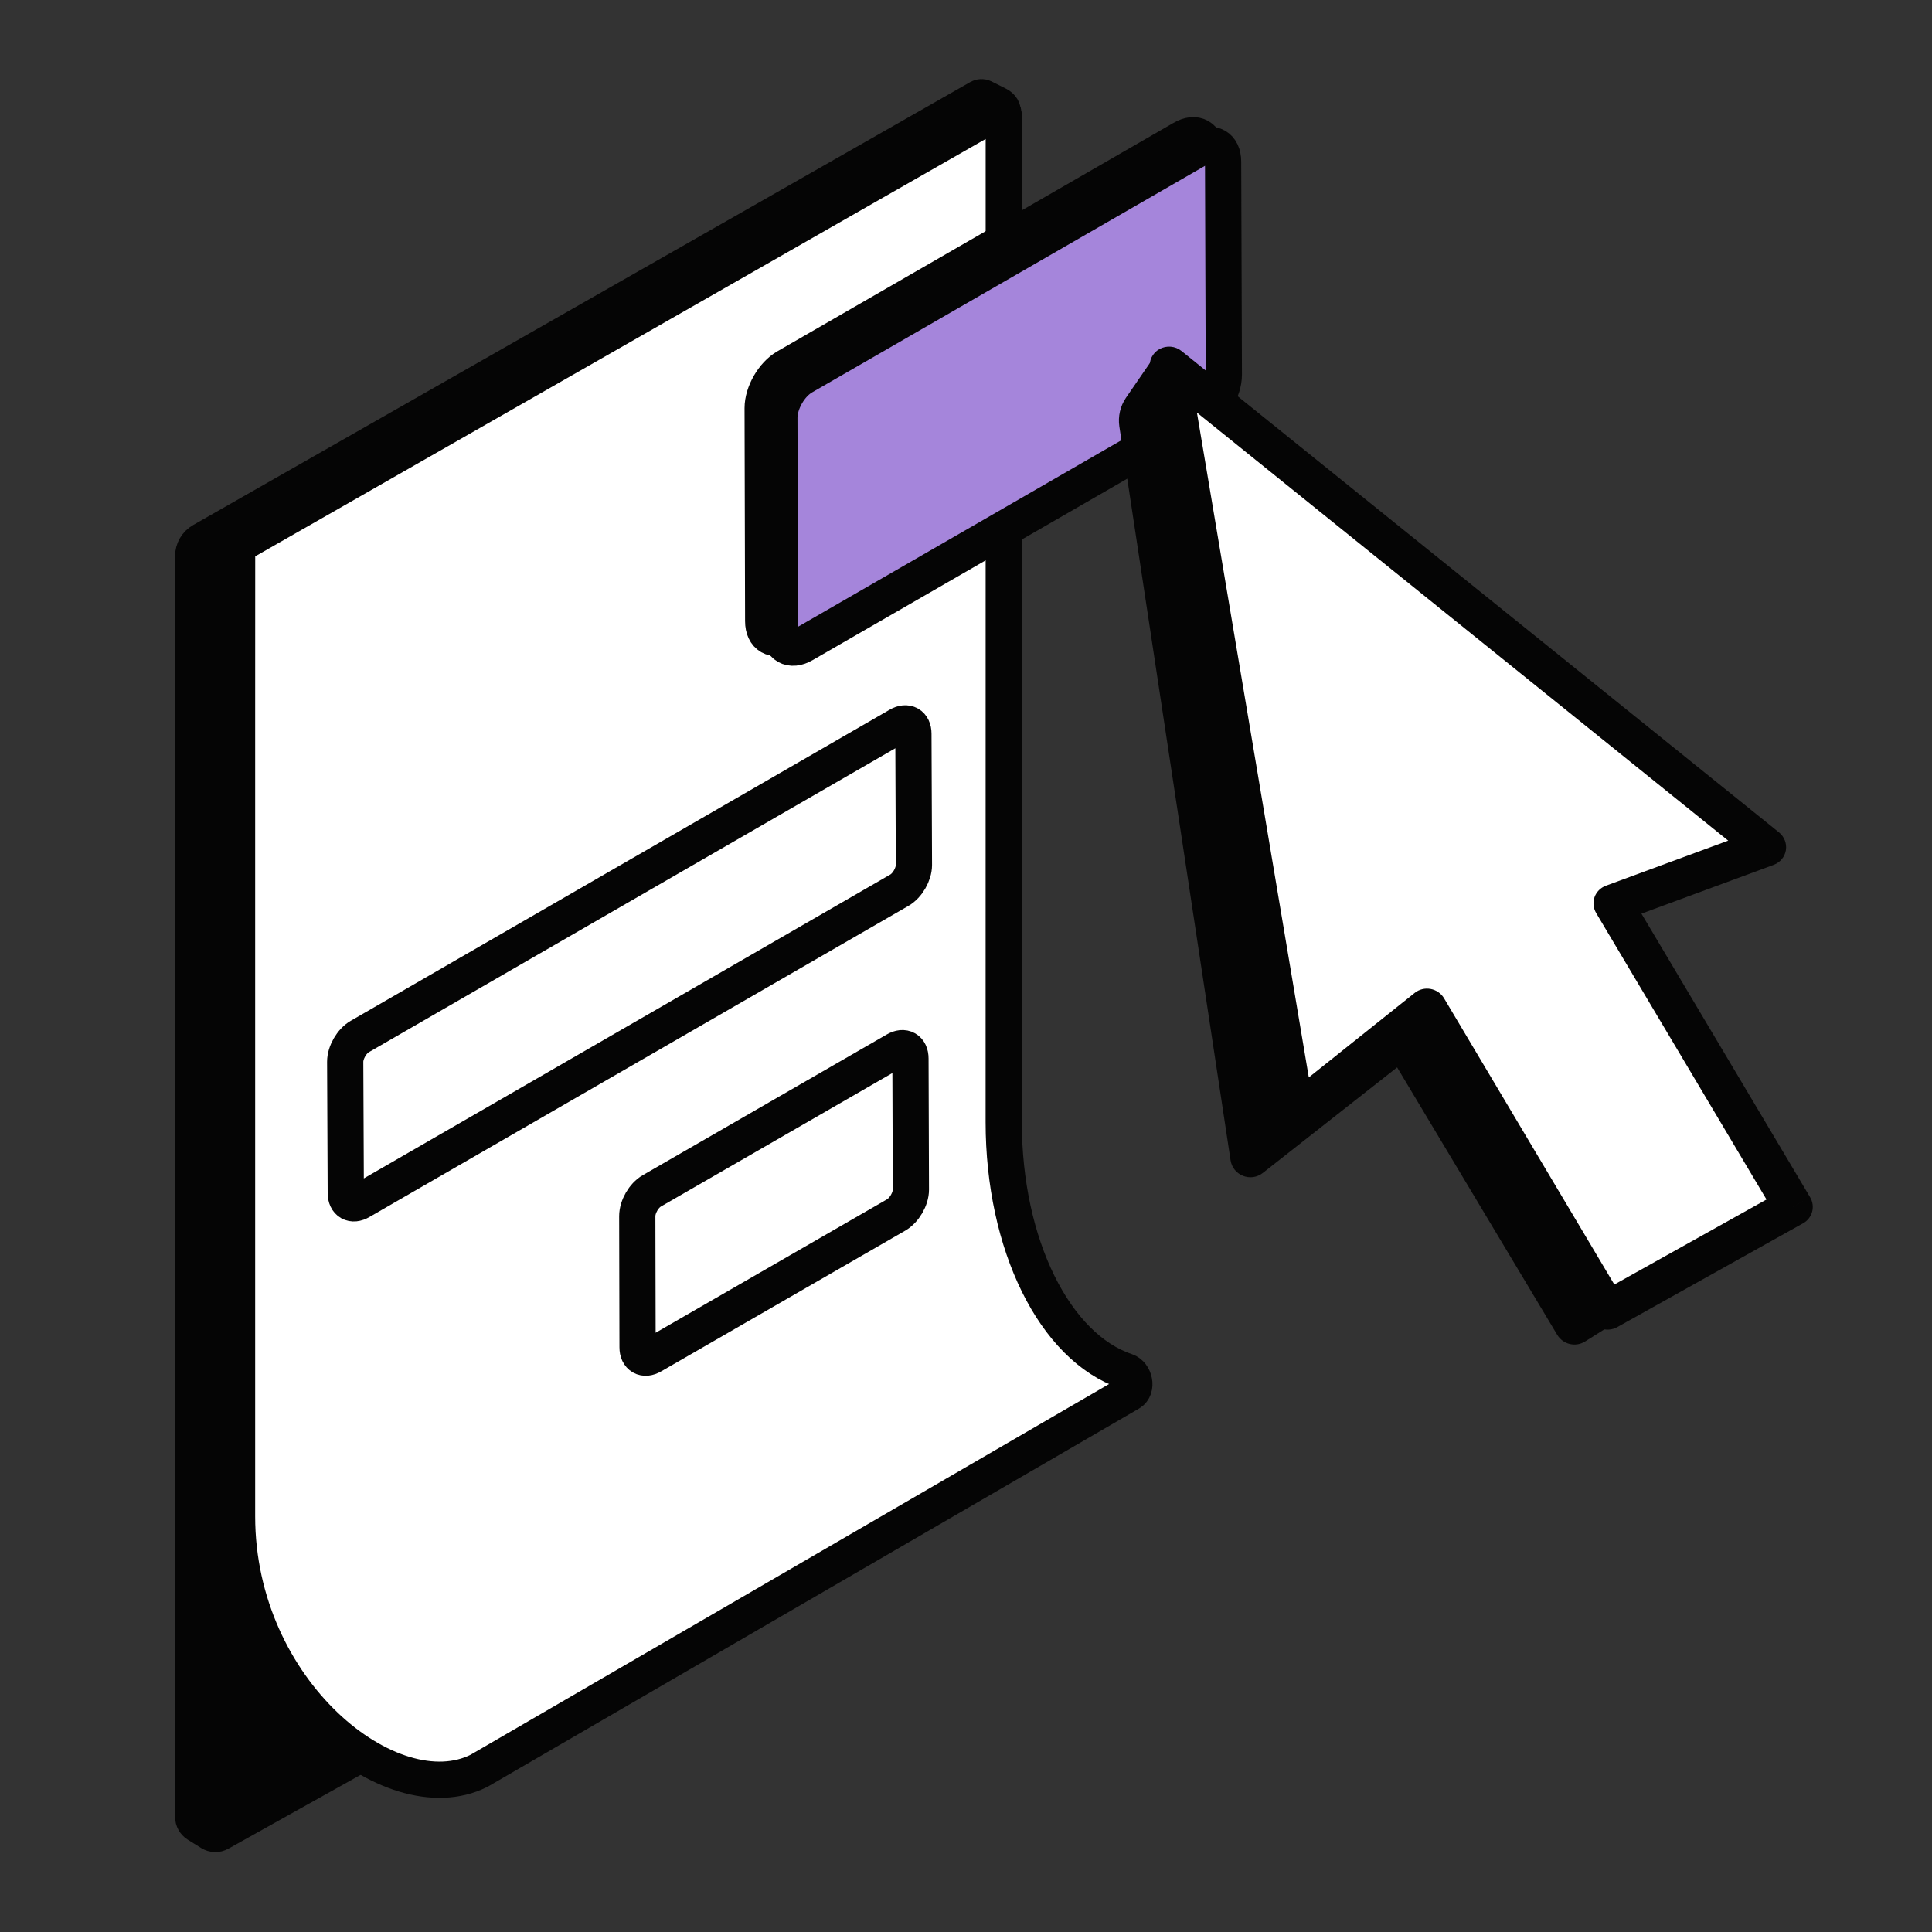
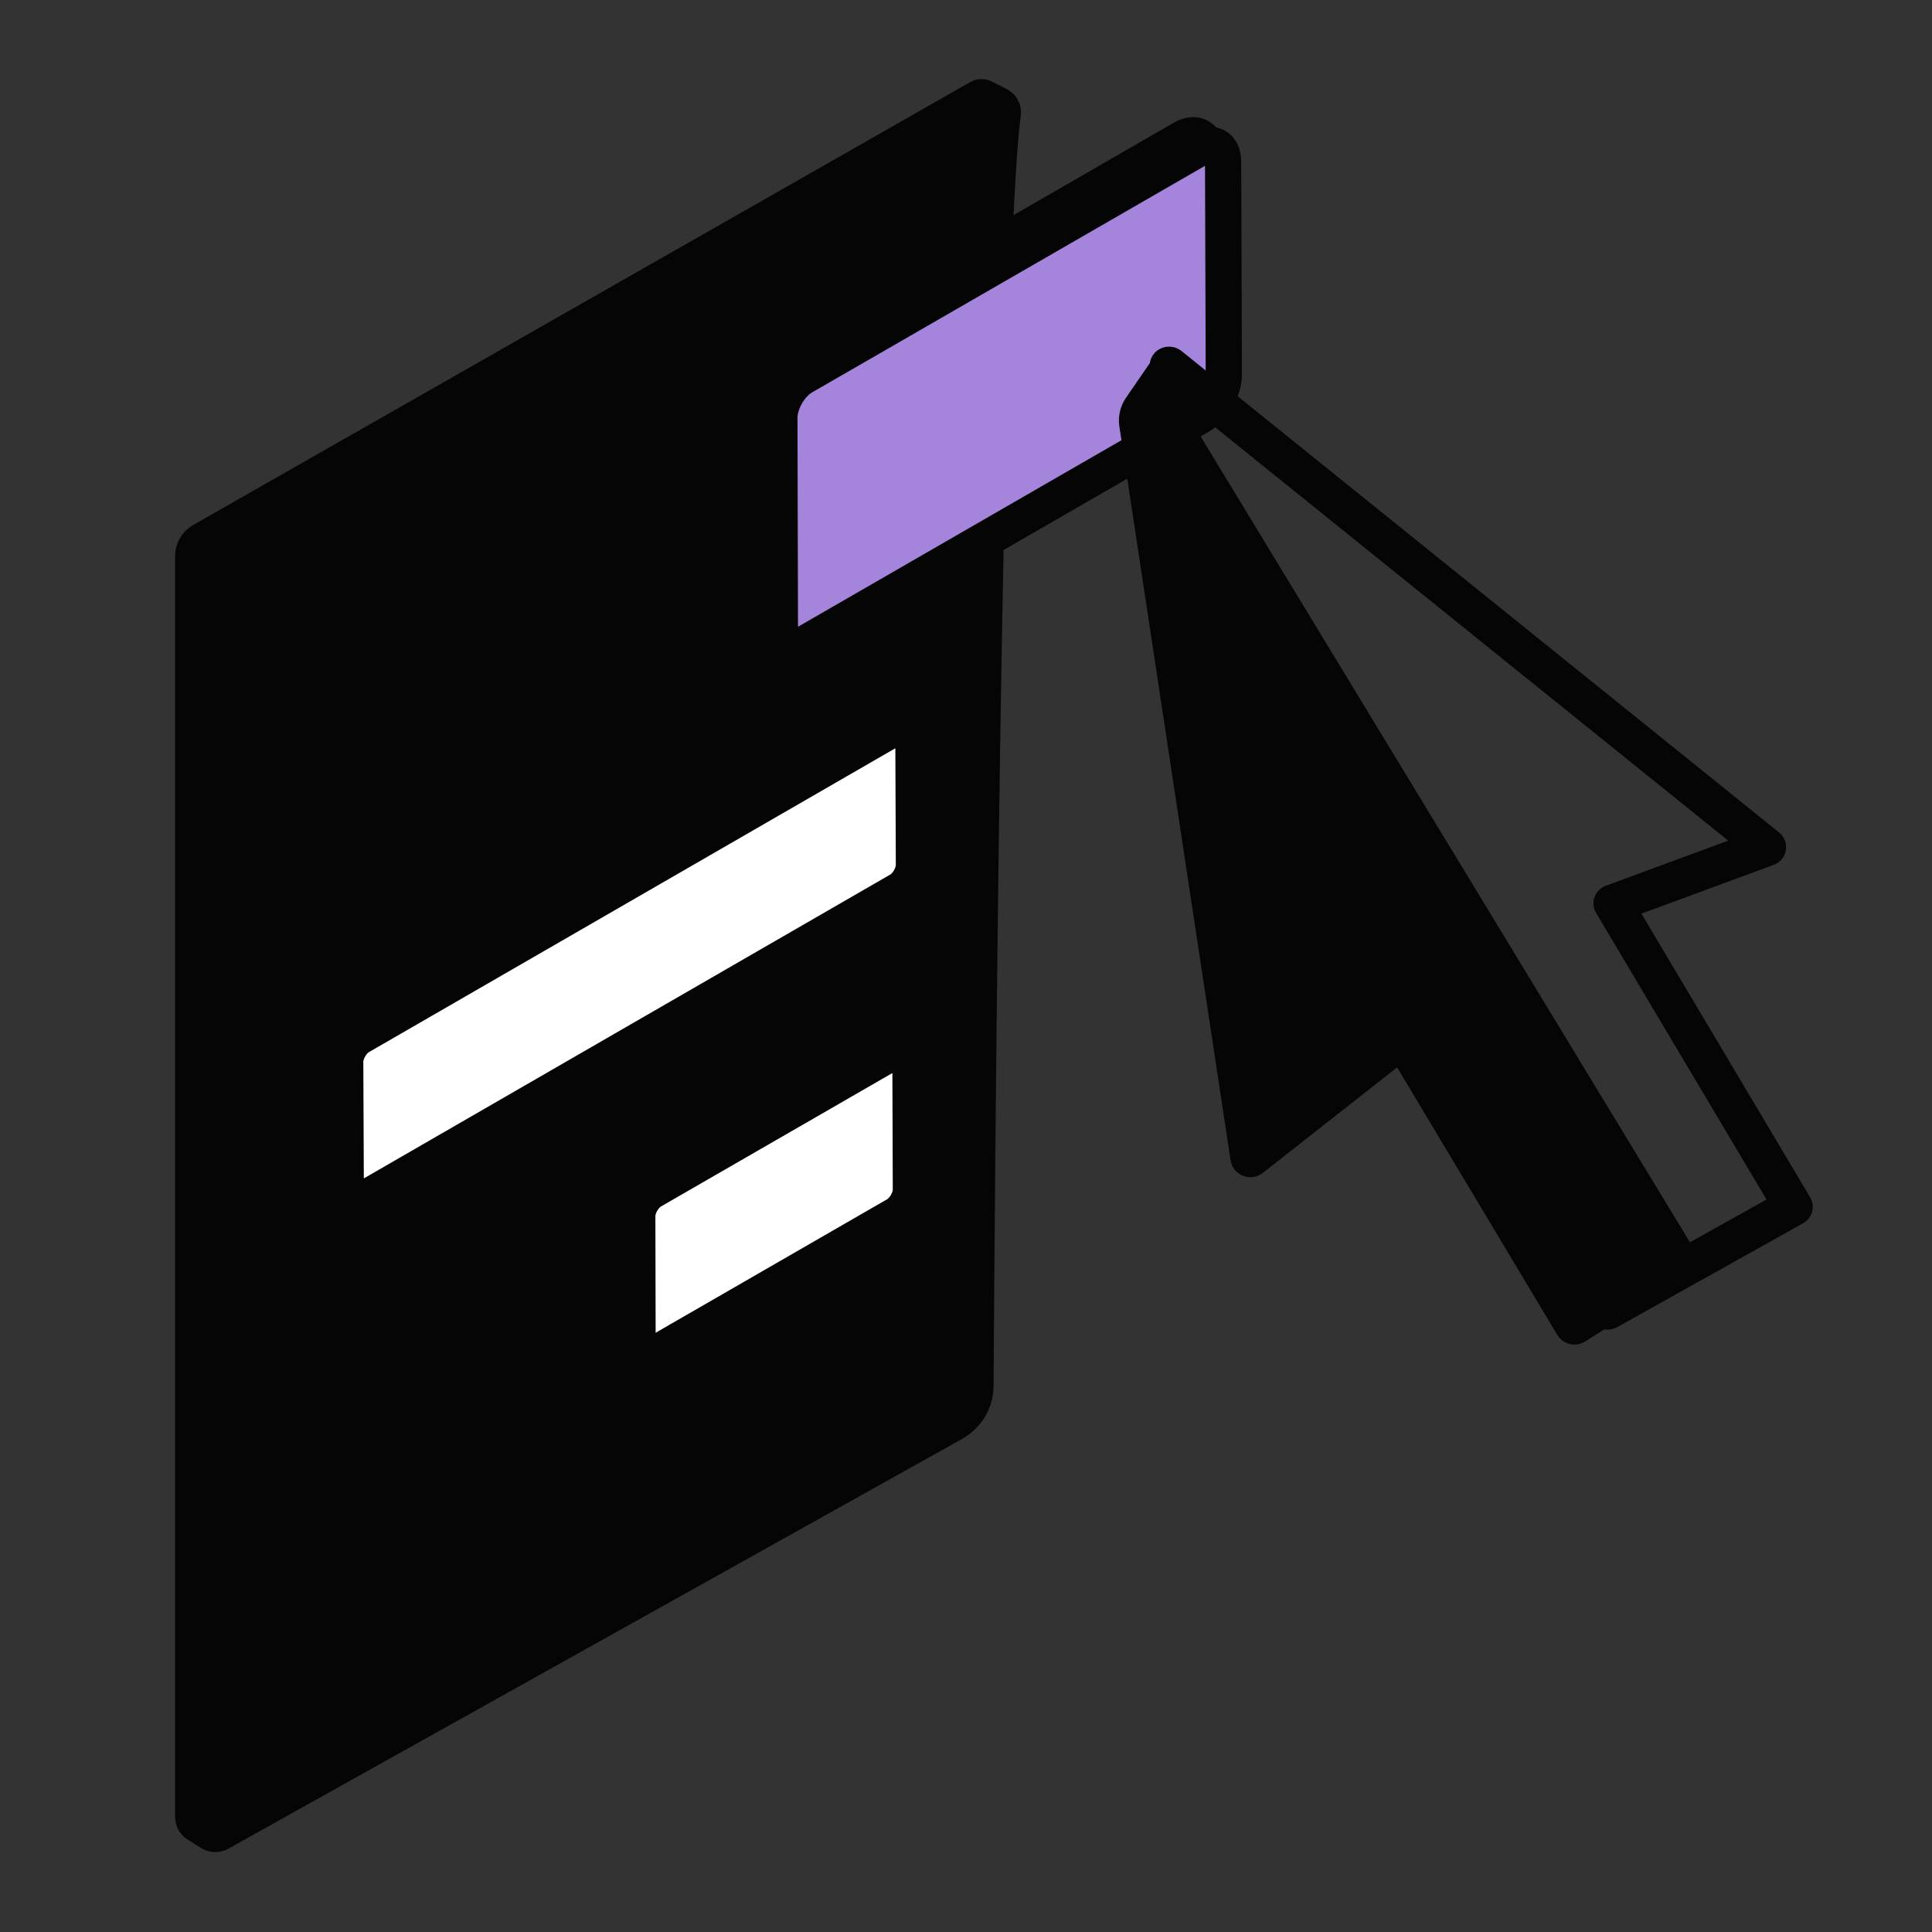
<svg xmlns="http://www.w3.org/2000/svg" width="40" height="40" viewBox="0 0 40 40" fill="none">
  <rect x="0" y="0" width="40" height="40" fill="#333333" stroke="none" />
  <g clip-path="url(#clip0_9175_93104)">
    <mask id="mask0_9175_93104" style="mask-type:luminance" maskUnits="userSpaceOnUse" x="0" y="0" width="40" height="40">
      <path d="M40 0H0V40H40V0Z" fill="white" />
    </mask>
    <g mask="url(#mask0_9175_93104)">
      <path d="M4 37.616V11.512C4 11.382 4.07 11.262 4.183 11.197L20.275 2.024C20.302 2.009 20.334 2.008 20.361 2.021L20.66 2.171C20.732 2.207 20.773 2.27 20.762 2.349C20.354 5.339 20.217 25.212 20.196 28.69C20.194 29.017 20.016 29.308 19.731 29.467L4.547 37.947C4.489 37.98 4.419 37.978 4.363 37.943L4.085 37.77C4.032 37.737 4 37.679 4 37.616Z" fill="#050505" />
      <path d="M4 37.616V11.512C4 11.382 4.07 11.262 4.183 11.197L20.275 2.024C20.302 2.009 20.334 2.008 20.361 2.021L20.66 2.171C20.732 2.207 20.773 2.27 20.762 2.349C20.354 5.339 20.217 25.212 20.196 28.69C20.194 29.017 20.016 29.308 19.731 29.467L4.547 37.947C4.489 37.98 4.419 37.978 4.363 37.943L4.085 37.77C4.032 37.737 4 37.679 4 37.616Z" stroke="#050505" stroke-width="0.75" />
-       <path d="M20.647 2.308L4.954 11.275C4.926 11.291 4.909 11.32 4.909 11.353C4.908 11.579 4.908 12.576 4.908 14.929L4.908 31.395C4.908 35.024 8.103 37.57 9.917 36.663L23.394 28.838C23.554 28.745 23.49 28.45 23.314 28.391C21.837 27.896 20.781 25.77 20.781 23.232L20.782 5.859C20.782 3.499 20.782 2.674 20.782 2.386C20.782 2.316 20.707 2.274 20.647 2.308Z" fill="white" stroke="#050505" stroke-width="0.75" />
      <path d="M7.45 21.459C7.282 21.555 7.147 21.79 7.147 21.983L7.159 24.699C7.159 24.892 7.295 24.97 7.463 24.871L18.62 18.431C18.788 18.335 18.922 18.1 18.922 17.908L18.911 15.191C18.911 14.999 18.774 14.921 18.606 15.019L7.45 21.459Z" fill="white" stroke="#050505" stroke-width="0.75" stroke-miterlimit="10" stroke-linecap="round" stroke-linejoin="round" />
-       <path d="M16.281 7.599C16.009 7.755 15.79 8.137 15.79 8.45L15.801 12.86C15.801 13.172 16.023 13.3 16.296 13.14L24.497 8.41C24.77 8.25 24.992 7.872 24.992 7.559L24.978 3.149C24.978 2.836 24.756 2.709 24.483 2.869L16.281 7.599Z" fill="#050505" stroke="#050505" stroke-width="0.75" stroke-miterlimit="10" stroke-linecap="round" stroke-linejoin="round" />
+       <path d="M16.281 7.599C16.009 7.755 15.79 8.137 15.79 8.45C15.801 13.172 16.023 13.3 16.296 13.14L24.497 8.41C24.77 8.25 24.992 7.872 24.992 7.559L24.978 3.149C24.978 2.836 24.756 2.709 24.483 2.869L16.281 7.599Z" fill="#050505" stroke="#050505" stroke-width="0.75" stroke-miterlimit="10" stroke-linecap="round" stroke-linejoin="round" />
      <path d="M16.627 7.799C16.354 7.955 16.136 8.337 16.136 8.65L16.147 13.06C16.147 13.373 16.369 13.5 16.642 13.34L24.843 8.61C25.116 8.45 25.338 8.072 25.338 7.759L25.323 3.349C25.323 3.036 25.102 2.909 24.829 3.069L16.627 7.799Z" fill="#A585DB" stroke="#050505" stroke-width="0.75" stroke-miterlimit="10" stroke-linecap="round" stroke-linejoin="round" />
      <path d="M13.496 24.655C13.328 24.751 13.194 24.986 13.194 25.179L13.2 27.894C13.2 28.087 13.337 28.165 13.505 28.066L18.555 25.154C18.723 25.056 18.859 24.823 18.859 24.63L18.85 21.915C18.85 21.723 18.714 21.644 18.546 21.743L13.496 24.655Z" fill="white" stroke="#050505" stroke-width="0.75" stroke-miterlimit="10" stroke-linecap="round" stroke-linejoin="round" />
      <path d="M32.819 27.773L35.291 26.218L23.875 7.417L23.313 8.234C23.193 8.409 23.144 8.622 23.175 8.831L25.477 24.019C25.524 24.335 25.895 24.482 26.146 24.284L28.926 22.099L32.24 27.635C32.36 27.835 32.621 27.898 32.819 27.773Z" fill="#050505" />
-       <path fill-rule="evenodd" clip-rule="evenodd" d="M24.209 7.571L26.813 23.046L29.549 20.863L33.278 27.133L37.127 24.982L33.396 18.708L36.575 17.535L24.209 7.571Z" fill="white" />
      <path d="M26.813 23.047L26.414 23.106C26.437 23.246 26.536 23.364 26.672 23.415C26.807 23.466 26.96 23.443 27.072 23.354L26.813 23.047ZM24.209 7.572L24.463 7.268C24.333 7.163 24.151 7.147 24.005 7.228C23.86 7.308 23.782 7.469 23.809 7.631L24.209 7.572ZM29.549 20.864L29.898 20.669C29.838 20.567 29.736 20.497 29.619 20.475C29.502 20.454 29.382 20.483 29.291 20.556L29.549 20.864ZM33.278 27.134L32.929 27.329C32.983 27.42 33.072 27.487 33.176 27.515C33.279 27.542 33.39 27.529 33.483 27.477L33.278 27.134ZM37.127 24.983L37.332 25.326C37.524 25.219 37.589 24.977 37.476 24.787L37.127 24.983ZM33.396 18.709L33.248 18.338C33.138 18.379 33.052 18.465 33.013 18.574C32.975 18.683 32.987 18.803 33.047 18.904L33.396 18.709ZM36.575 17.535L36.722 17.906C36.856 17.856 36.953 17.74 36.975 17.602C36.997 17.463 36.942 17.322 36.83 17.232L36.575 17.535ZM27.212 22.988L24.608 7.513L23.809 7.631L26.414 23.106L27.212 22.988ZM29.291 20.556L26.555 22.739L27.072 23.354L29.808 21.171L29.291 20.556ZM33.627 26.938L29.898 20.669L29.2 21.059L32.929 27.329L33.627 26.938ZM36.923 24.639L33.074 26.79L33.483 27.477L37.332 25.326L36.923 24.639ZM33.047 18.904L36.778 25.178L37.476 24.787L33.745 18.514L33.047 18.904ZM36.428 17.166L33.248 18.338L33.543 19.079L36.722 17.906L36.428 17.166ZM23.954 7.876L36.32 17.839L36.83 17.232L24.463 7.268L23.954 7.876Z" fill="#050505" />
    </g>
  </g>
  <defs>
    <clipPath id="clip0_9175_93104">
      <rect width="40" height="40" fill="white" />
    </clipPath>
  </defs>
</svg>